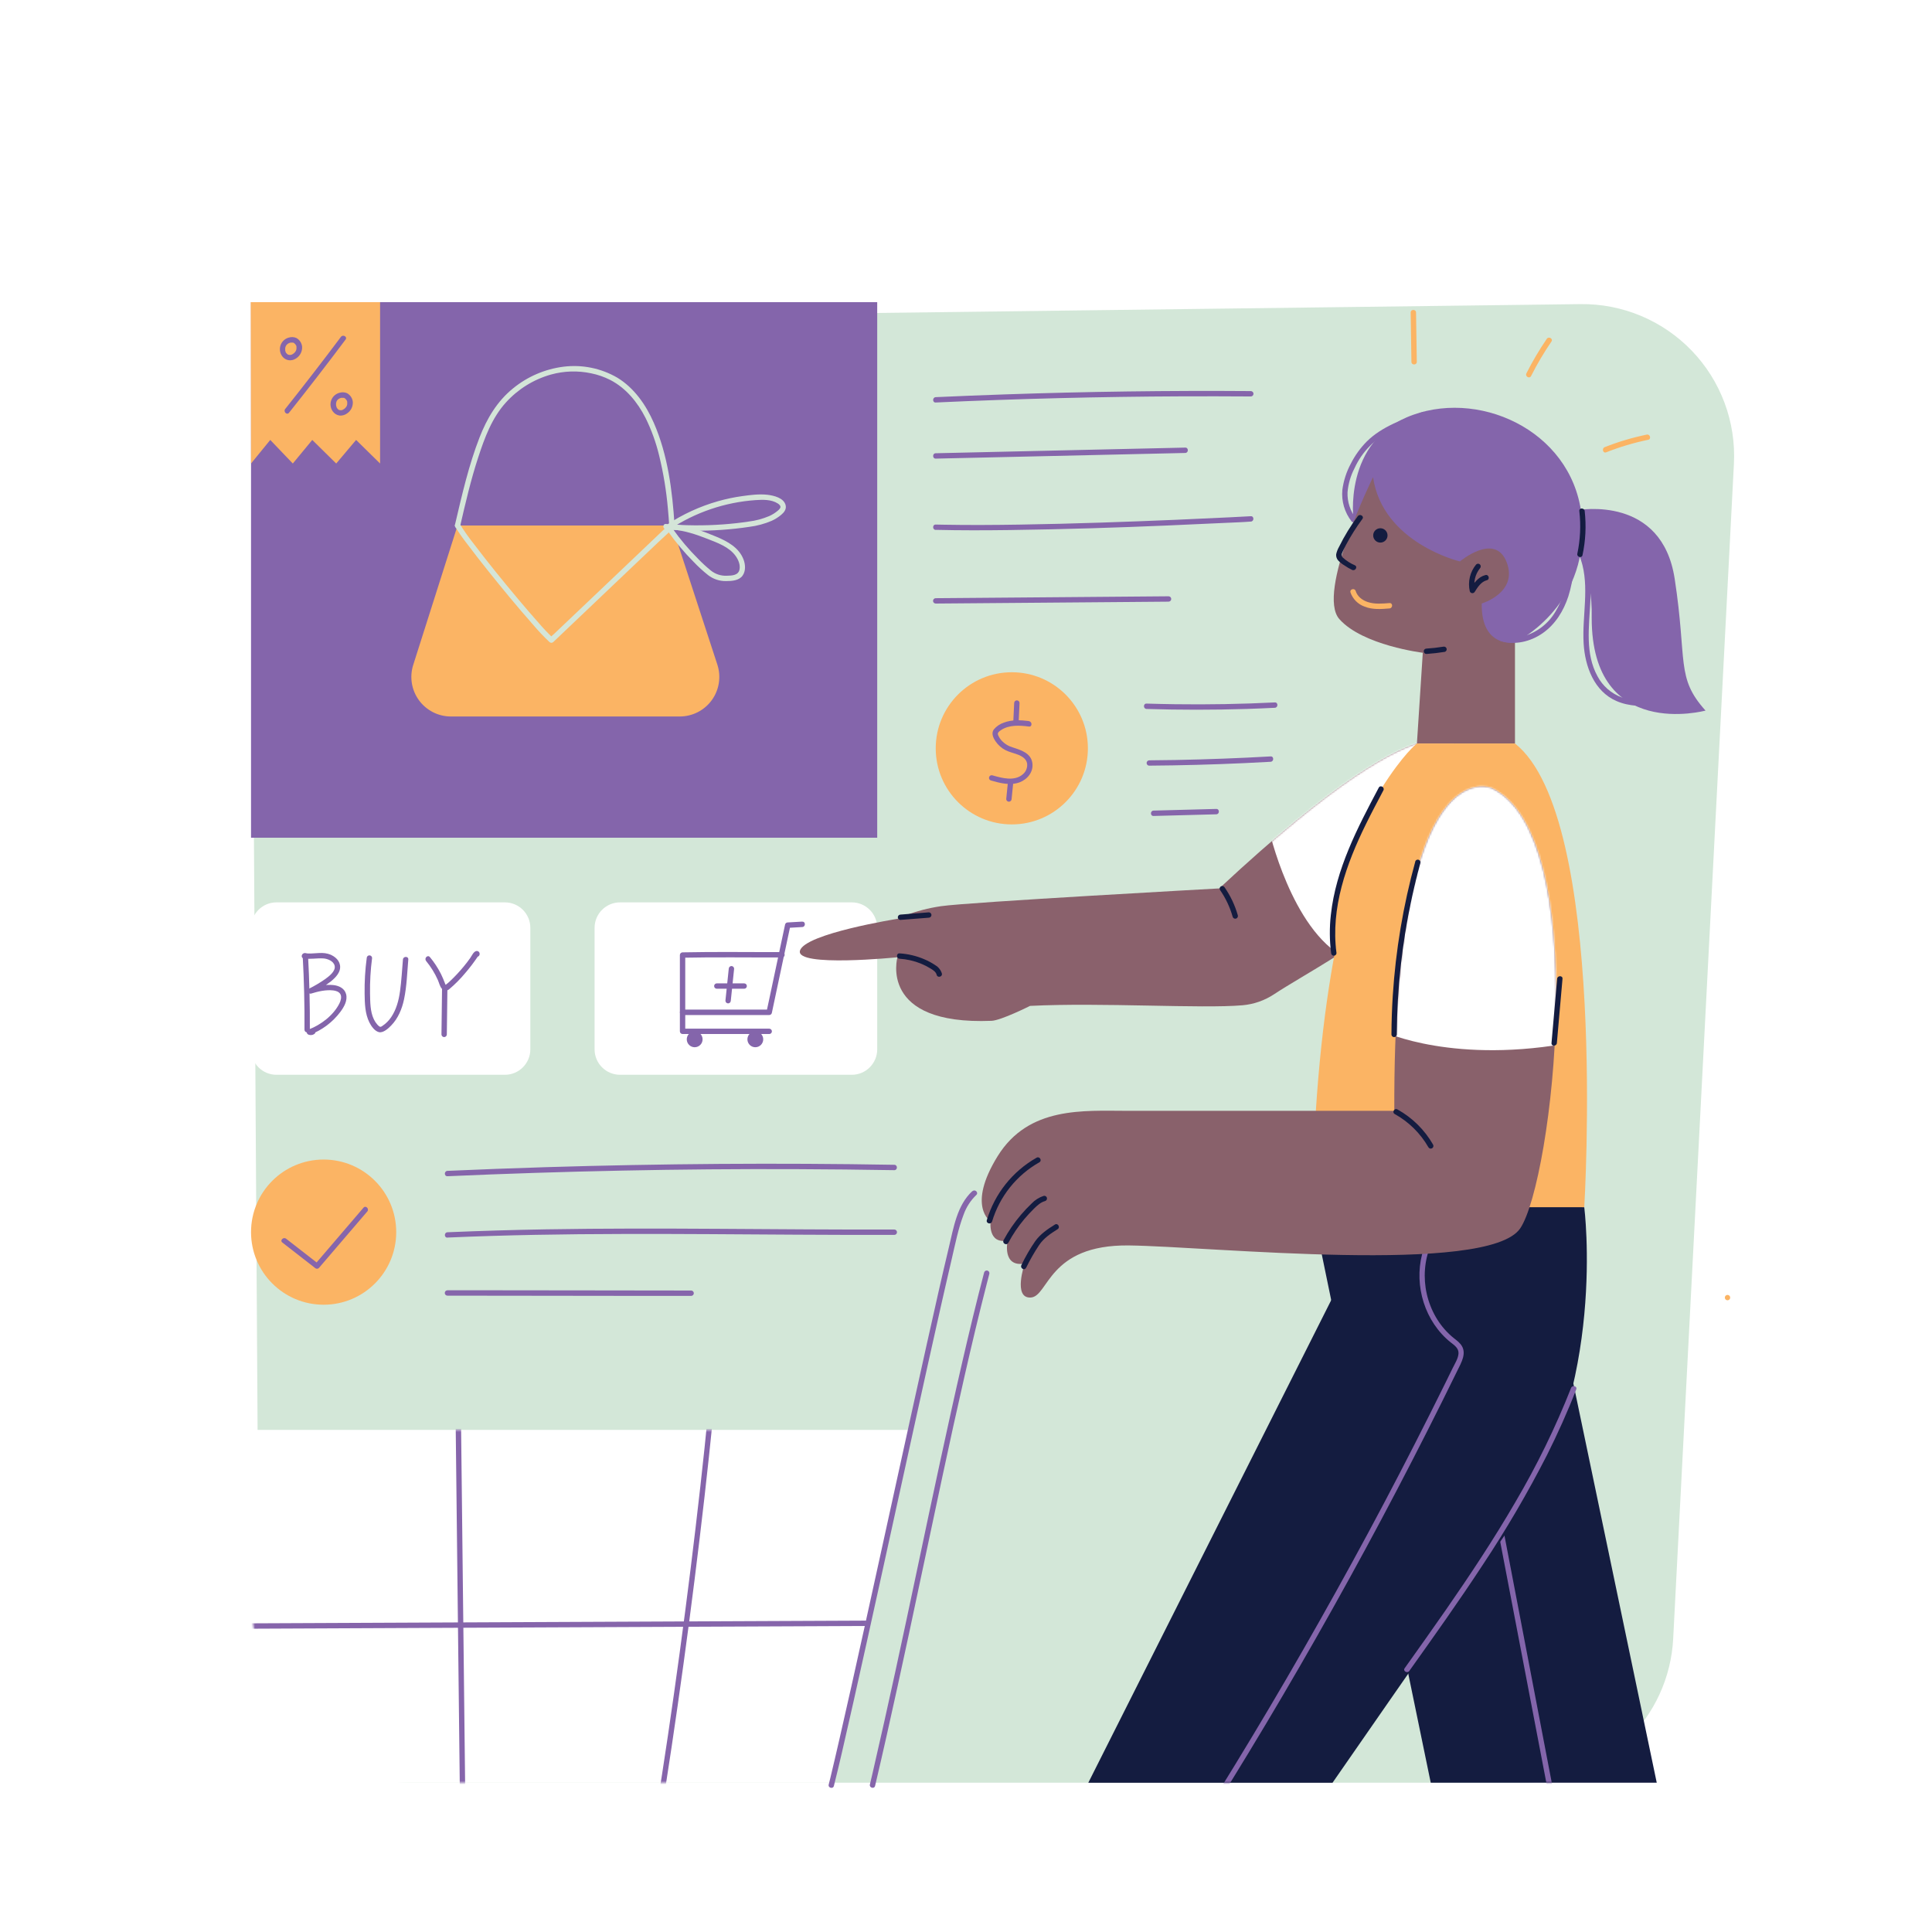
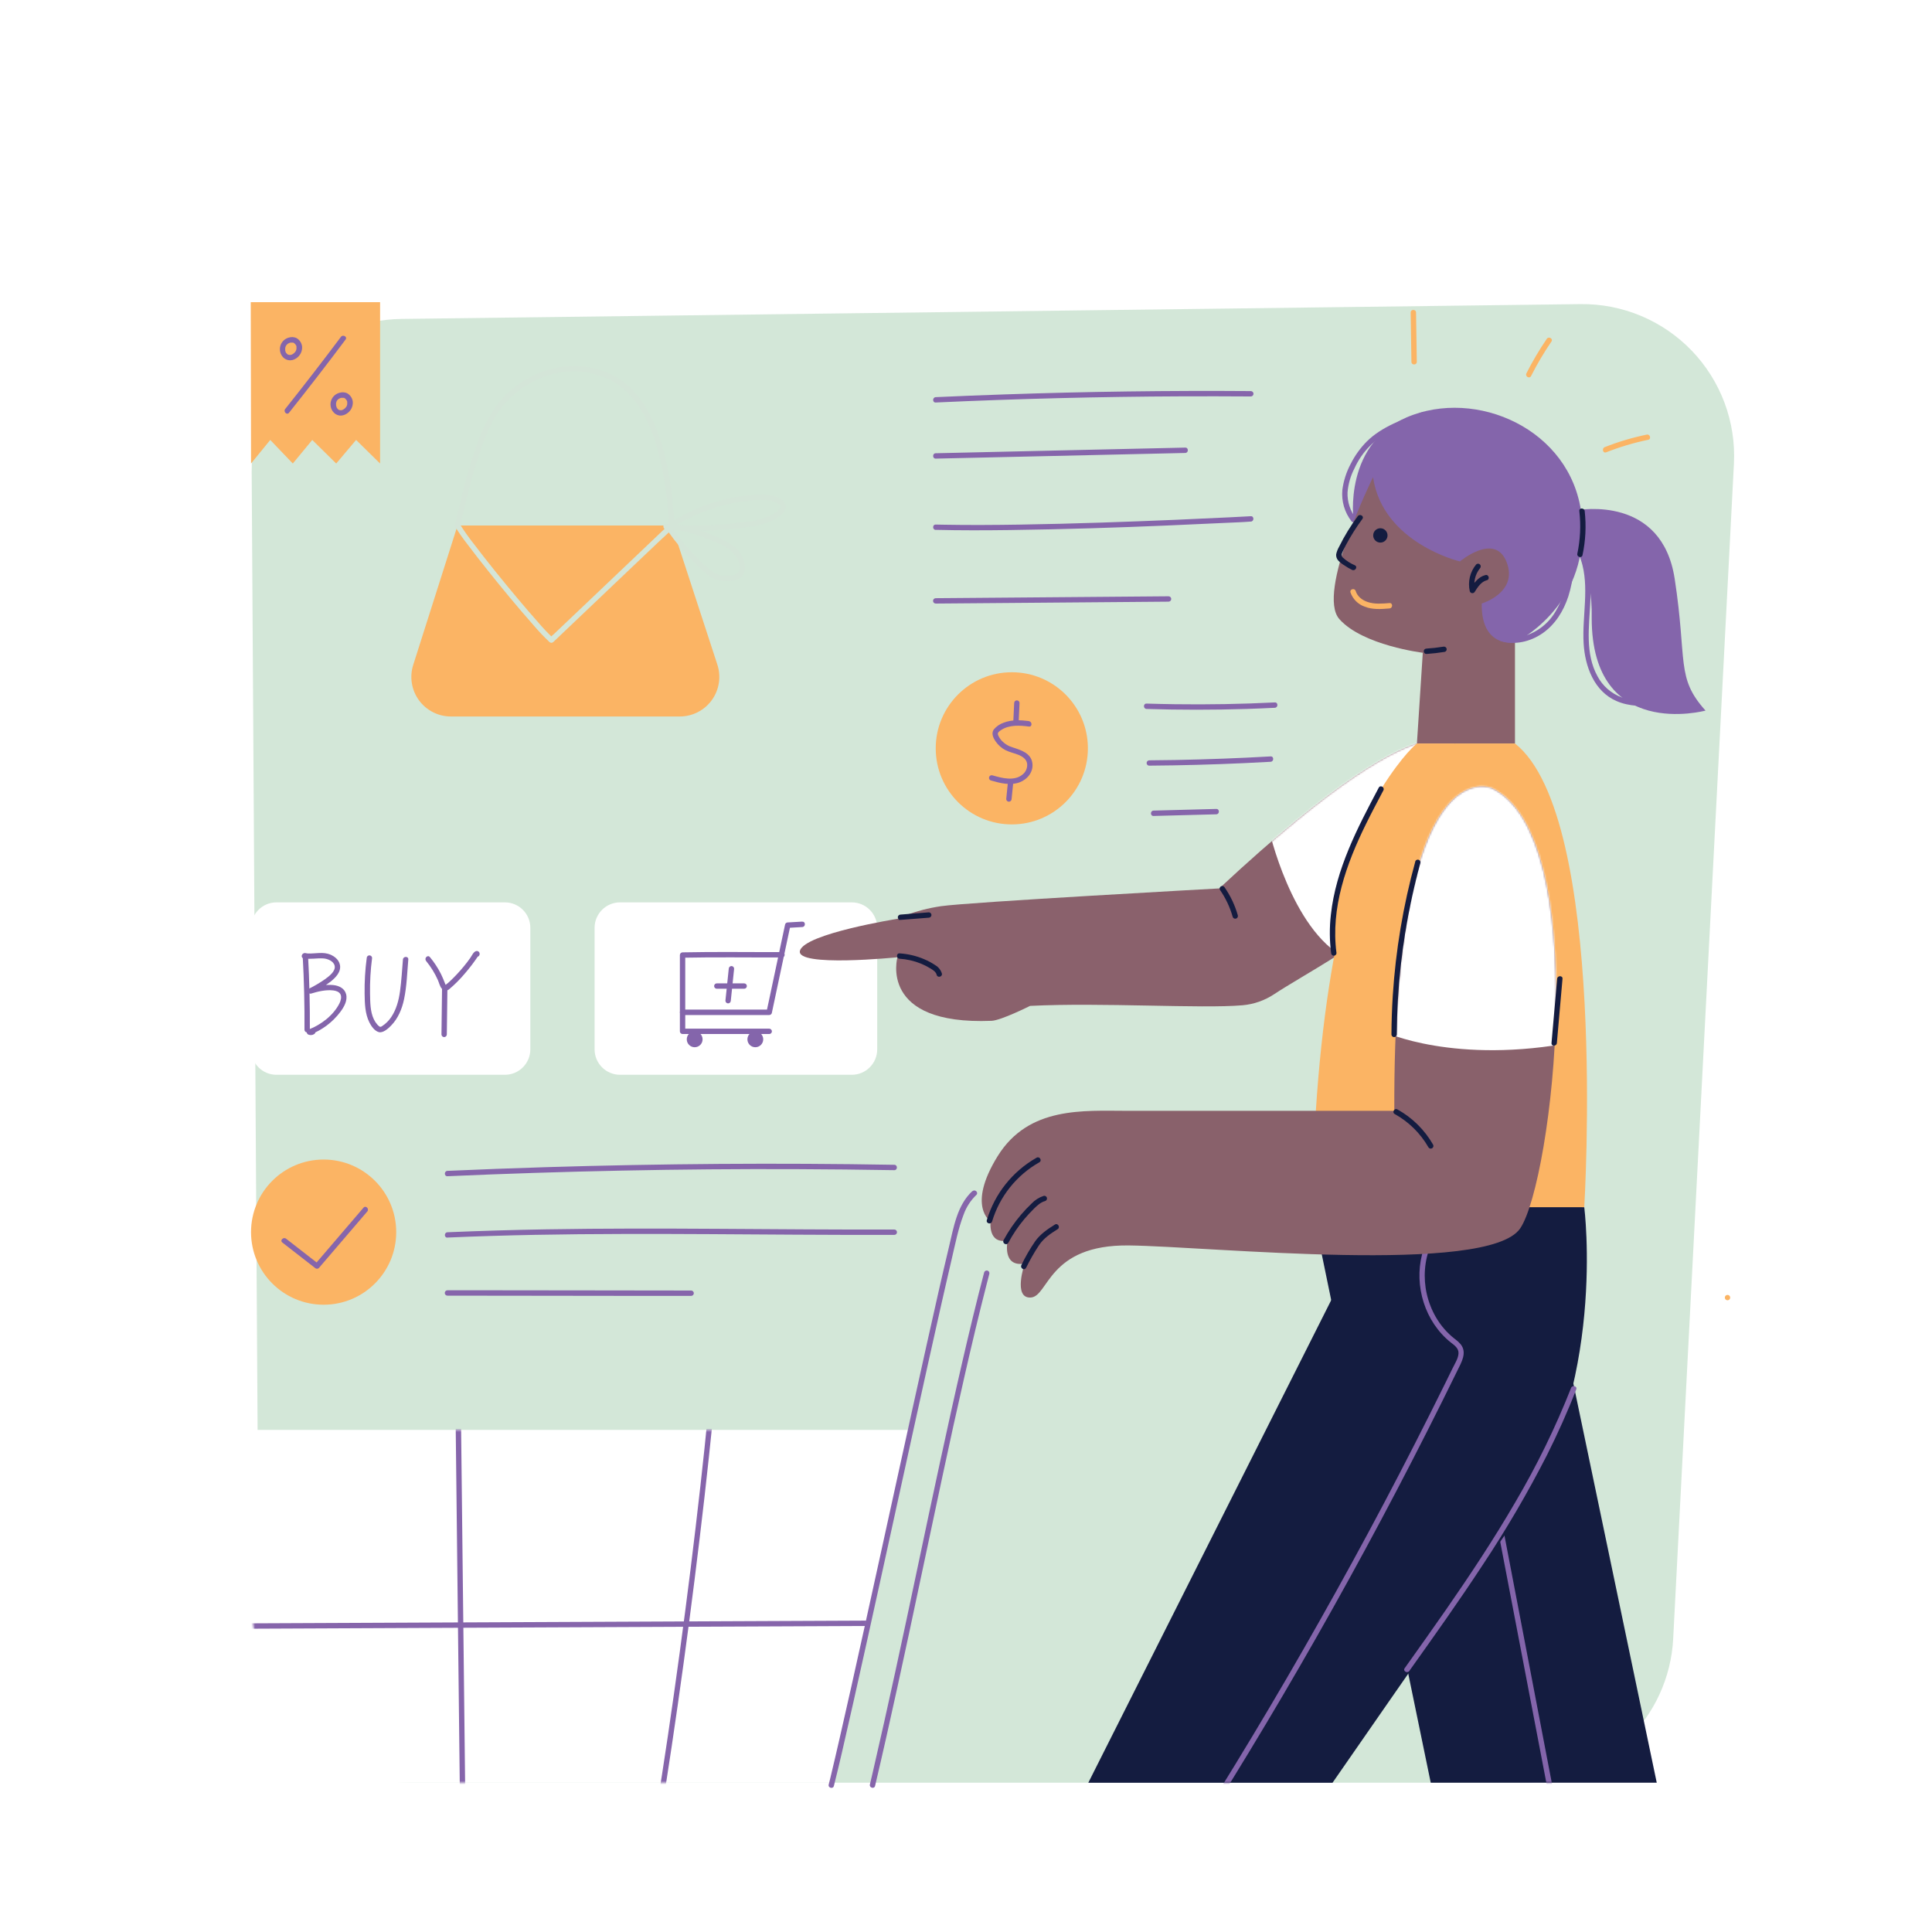
<svg xmlns="http://www.w3.org/2000/svg" width="1080" height="1080" viewBox="0 0 1080 1080" fill="none">
  <rect width="1080" height="1080" fill="white" />
  <path d="M140.689 263.67L144.689 912.22C144.829 934.63 153.829 956.074 169.724 971.872C185.62 987.67 207.119 996.538 229.529 996.54H850.589C872.333 996.541 893.246 988.193 909.013 973.221C924.78 958.249 934.197 937.794 935.319 916.08L969.269 259.26C969.875 247.672 968.097 236.083 964.045 225.209C959.993 214.336 953.754 204.409 945.713 196.043C937.672 187.677 928 181.049 917.296 176.57C906.592 172.09 895.082 169.854 883.479 170L224.479 178.28C202.064 178.554 180.669 187.689 164.969 203.69C149.269 219.69 140.54 241.254 140.689 263.67Z" fill="#D3E7D8" />
  <path d="M282.228 504.43H154.558C146.699 504.43 140.328 510.801 140.328 518.66V586.58C140.328 594.439 146.699 600.81 154.558 600.81H282.228C290.087 600.81 296.458 594.439 296.458 586.58V518.66C296.458 510.801 290.087 504.43 282.228 504.43Z" fill="white" />
  <path d="M476.139 504.43H346.609C338.75 504.43 332.379 510.801 332.379 518.66V586.58C332.379 594.439 338.75 600.81 346.609 600.81H476.139C483.998 600.81 490.369 594.439 490.369 586.58V518.66C490.369 510.801 483.998 504.43 476.139 504.43Z" fill="white" />
  <path d="M169.209 534.37C169.969 548.11 170.303 561.86 170.209 575.62C170.209 576.018 170.368 576.399 170.649 576.681C170.93 576.962 171.312 577.12 171.709 577.12C172.107 577.12 172.489 576.962 172.77 576.681C173.051 576.399 173.209 576.018 173.209 575.62C173.289 561.873 172.956 548.123 172.209 534.37C172.109 532.45 169.109 532.44 169.209 534.37Z" fill="#8465AB" />
  <path d="M169.702 535.76C173.372 536.37 176.982 535.54 180.702 535.76C183.112 535.92 186.442 537.2 187.062 539.84C187.772 542.91 183.922 545.74 181.802 547.3C178.911 549.322 175.872 551.124 172.712 552.69C172.413 552.882 172.191 553.175 172.086 553.514C171.982 553.854 172 554.22 172.139 554.548C172.278 554.875 172.527 555.143 172.844 555.305C173.161 555.466 173.525 555.51 173.872 555.43C177.752 554.22 182.242 553.16 186.342 553.66C187.862 553.85 189.602 554.39 190.342 555.88C191.082 557.37 190.472 559.49 189.702 561C186.292 567.67 179.402 572.88 172.532 575.51C172.222 575.604 171.95 575.795 171.757 576.055C171.564 576.316 171.46 576.631 171.46 576.955C171.46 577.279 171.564 577.594 171.757 577.854C171.95 578.115 172.222 578.306 172.532 578.4C173.042 578.595 173.592 578.664 174.136 578.602C174.679 578.539 175.199 578.346 175.652 578.04C177.262 576.99 175.762 574.39 174.142 575.45C173.782 575.68 173.722 575.66 173.322 575.51V578.4C180.05 575.843 185.916 571.433 190.242 565.68C192.312 562.92 194.382 559.34 193.482 555.77C192.632 552.46 189.482 550.99 186.342 550.66C181.972 550.2 177.222 551.25 173.072 552.54L174.222 555.28C177.956 553.45 181.503 551.259 184.812 548.74C187.612 546.47 190.812 543.3 190.022 539.35C189.392 536.11 186.242 533.95 183.242 533.15C179.072 532.03 174.752 533.54 170.542 532.83C168.652 532.52 167.842 535.41 169.752 535.73L169.702 535.76Z" fill="#8465AB" />
  <path d="M205.002 535.55C204.124 542.139 203.729 548.783 203.822 555.43C203.902 560.84 204.012 566.64 206.502 571.58C207.502 573.58 209.442 576.4 211.812 576.97C214.182 577.54 217.032 574.97 218.622 573.31C222.542 569.31 224.742 563.97 225.872 558.57C227.392 551.31 227.612 543.74 228.242 536.36C228.402 534.44 225.402 534.45 225.242 536.36C224.742 542.25 224.432 548.2 223.622 554.06C222.912 559.2 221.572 564.34 218.622 568.67C217.322 570.592 215.657 572.24 213.722 573.52C213.082 573.92 212.722 574.23 212.052 573.78C211.594 573.44 211.177 573.047 210.812 572.61C210.061 571.746 209.438 570.78 208.962 569.74C206.892 565.38 206.962 560.15 206.852 555.43C206.749 548.784 207.134 542.14 208.002 535.55C208.002 535.152 207.844 534.77 207.562 534.489C207.281 534.208 206.9 534.05 206.502 534.05C206.104 534.05 205.722 534.208 205.441 534.489C205.16 534.77 205.002 535.152 205.002 535.55Z" fill="#8465AB" />
  <path d="M238.201 537.21C240.857 540.444 243.067 544.019 244.771 547.84C245.461 549.39 245.841 551.42 247.011 552.71C247.27 553.007 247.586 553.248 247.941 553.418C248.295 553.589 248.681 553.685 249.075 553.701C249.468 553.717 249.86 553.652 250.228 553.511C250.595 553.37 250.93 553.155 251.211 552.88C254.321 550.256 257.198 547.369 259.811 544.25C261.151 542.72 262.421 541.13 263.661 539.52C264.281 538.7 264.891 537.88 265.481 537.04C265.821 536.57 266.161 536.09 266.481 535.6C266.641 535.36 266.811 535.12 266.971 534.87C267.311 534.55 267.331 534.44 266.971 534.54L265.281 533.85L265.361 533.98V532.47L265.291 532.62L266.991 531.93H266.881C264.991 531.64 264.181 534.53 266.081 534.82H266.191C266.51 534.9 266.845 534.877 267.15 534.753C267.454 534.628 267.71 534.41 267.881 534.13C268.043 533.86 268.129 533.55 268.129 533.235C268.129 532.92 268.043 532.611 267.881 532.34C267.71 532.06 267.454 531.842 267.15 531.718C266.845 531.594 266.51 531.57 266.191 531.65C264.641 532.04 263.731 534.31 262.861 535.53C261.748 537.104 260.581 538.63 259.361 540.11C256.904 543.114 254.251 545.954 251.421 548.61C251.051 548.97 250.671 549.31 250.291 549.61C249.911 549.91 249.461 550.17 249.291 550.49C249.031 550.59 248.991 550.67 249.171 550.71C249.351 550.75 249.321 550.71 249.171 550.59C248.964 550.285 248.808 549.947 248.711 549.59C248.031 547.87 247.351 546.15 246.521 544.49C244.817 541.105 242.734 537.925 240.311 535.01C239.081 533.52 236.971 535.66 238.191 537.13L238.201 537.21Z" fill="#8465AB" />
  <path d="M247.111 552L246.781 578.24C246.781 578.638 246.939 579.019 247.221 579.301C247.502 579.582 247.883 579.74 248.281 579.74C248.679 579.74 249.061 579.582 249.342 579.301C249.623 579.019 249.781 578.638 249.781 578.24L250.111 552C250.111 551.602 249.953 551.221 249.672 550.939C249.391 550.658 249.009 550.5 248.611 550.5C248.213 550.5 247.832 550.658 247.551 550.939C247.269 551.221 247.111 551.602 247.111 552Z" fill="#8465AB" />
  <path d="M448.459 515.18L440.319 515.65C439.992 515.653 439.675 515.762 439.415 515.96C439.156 516.158 438.967 516.436 438.879 516.75L435.379 533.21L429.809 559.47L428.519 565.47L429.969 564.37H381.559C381.162 564.375 380.784 564.535 380.504 564.815C380.223 565.095 380.064 565.474 380.059 565.87V576.53C380.064 576.926 380.223 577.305 380.504 577.585C380.784 577.865 381.162 578.025 381.559 578.03H429.999C430.396 578.03 430.778 577.872 431.059 577.591C431.341 577.31 431.499 576.928 431.499 576.53C431.499 576.132 431.341 575.751 431.059 575.47C430.778 575.188 430.396 575.03 429.999 575.03H381.559L383.059 576.53V565.91L381.559 567.41H429.999C430.327 567.408 430.645 567.299 430.906 567.101C431.168 566.903 431.358 566.625 431.449 566.31L434.939 549.84L440.519 523.59L441.799 517.59L440.349 518.69L448.489 518.22C450.409 518.11 450.419 515.11 448.489 515.22L448.459 515.18Z" fill="#8465AB" />
  <path d="M437.129 532.21C418.609 532.3 400.129 531.97 381.559 532.37C381.162 532.375 380.784 532.535 380.504 532.815C380.223 533.095 380.064 533.474 380.059 533.87V565.87C380.059 566.268 380.217 566.65 380.498 566.931C380.779 567.212 381.161 567.37 381.559 567.37C381.956 567.37 382.338 567.212 382.619 566.931C382.901 566.65 383.059 566.268 383.059 565.87V533.87L381.559 535.37C400.089 534.97 418.609 535.3 437.129 535.21C437.526 535.21 437.908 535.052 438.189 534.771C438.471 534.49 438.629 534.108 438.629 533.71C438.629 533.312 438.471 532.931 438.189 532.65C437.908 532.368 437.526 532.21 437.129 532.21Z" fill="#8465AB" />
  <path d="M388.33 585.41C390.771 585.41 392.75 583.431 392.75 580.99C392.75 578.549 390.771 576.57 388.33 576.57C385.889 576.57 383.91 578.549 383.91 580.99C383.91 583.431 385.889 585.41 388.33 585.41Z" fill="#8465AB" />
  <path d="M422.229 585.41C424.67 585.41 426.649 583.431 426.649 580.99C426.649 578.549 424.67 576.57 422.229 576.57C419.788 576.57 417.809 578.549 417.809 580.99C417.809 583.431 419.788 585.41 422.229 585.41Z" fill="#8465AB" />
  <path d="M407.38 541.52L405.52 559.4C405.522 559.797 405.681 560.177 405.962 560.458C406.243 560.739 406.623 560.897 407.02 560.9C407.415 560.892 407.792 560.732 408.072 560.452C408.351 560.172 408.512 559.795 408.52 559.4L410.38 541.52C410.377 541.123 410.218 540.743 409.937 540.462C409.657 540.181 409.277 540.023 408.88 540.02C408.484 540.028 408.107 540.188 407.827 540.468C407.548 540.747 407.387 541.125 407.38 541.52Z" fill="#8465AB" />
  <path d="M400.699 552.71H415.999C416.397 552.71 416.779 552.552 417.06 552.271C417.341 551.989 417.499 551.608 417.499 551.21C417.499 550.812 417.341 550.431 417.06 550.149C416.779 549.868 416.397 549.71 415.999 549.71H400.699C400.301 549.71 399.92 549.868 399.639 550.149C399.357 550.431 399.199 550.812 399.199 551.21C399.199 551.608 399.357 551.989 399.639 552.271C399.92 552.552 400.301 552.71 400.699 552.71Z" fill="#8465AB" />
  <path d="M733.441 674.84L799.791 996.54H926.131L858.721 673.84L733.441 674.84Z" fill="#141C40" />
  <mask id="mask0_283_106290" style="mask-type:luminance" maskUnits="userSpaceOnUse" x="733" y="673" width="194" height="324">
    <path d="M733.441 674.84L799.791 996.54H926.131L858.721 673.84L733.441 674.84Z" fill="white" />
  </mask>
  <g mask="url(#mask0_283_106290)">
    <path d="M825.711 794.35L835.581 845.91L845.401 897.23L855.271 948.8L865.091 1000.11C866.711 1008.59 868.291 1017.11 869.961 1025.54C871.131 1031.54 872.741 1037.97 877.071 1042.54C878.115 1043.62 879.307 1044.56 880.611 1045.31C880.953 1045.49 881.353 1045.54 881.727 1045.43C882.101 1045.33 882.419 1045.08 882.615 1044.74C882.81 1044.41 882.868 1044.01 882.776 1043.63C882.684 1043.25 882.449 1042.93 882.121 1042.72C876.721 1039.55 874.701 1033.19 873.401 1027.42C871.621 1019.52 870.301 1011.49 868.781 1003.53L859.051 952.7L849.281 901.63L839.551 850.8L829.831 799.97L828.611 793.59C828.241 791.7 825.351 792.5 825.711 794.39V794.35Z" fill="#8465AB" />
  </g>
  <path d="M885.609 674.84C885.609 674.84 898.609 776 846.879 850C795.149 924 744.879 996.58 744.879 996.58H608.359L744.879 725.36L754.339 669.94L885.609 674.84Z" fill="#141C40" />
  <mask id="mask1_283_106290" style="mask-type:luminance" maskUnits="userSpaceOnUse" x="608" y="669" width="280" height="328">
    <path d="M885.609 674.84C885.609 674.84 898.609 776 846.879 850C795.149 924 744.879 996.58 744.879 996.58H608.359L744.879 725.36L754.339 669.94L885.609 674.84Z" fill="white" />
  </mask>
  <g mask="url(#mask1_283_106290)">
    <path d="M797.159 694.67C789.919 711.6 793.599 732.23 806.019 745.8C807.577 747.493 809.265 749.061 811.069 750.49C813.069 752.05 815.419 753.68 815.319 756.49C815.219 759.3 813.219 762.38 811.969 764.95C810.595 767.757 809.219 770.56 807.839 773.36C802.305 784.56 796.699 795.723 791.019 806.85C779.672 829.097 767.999 851.183 755.999 873.11C743.999 895.037 731.715 916.79 719.149 938.37C706.609 959.87 693.775 981.203 680.649 1002.37C678.995 1005.04 677.329 1007.69 675.649 1010.32C674.649 1011.96 677.219 1013.47 678.239 1011.83C691.499 990.65 704.459 969.29 717.119 947.75C729.779 926.21 742.135 904.497 754.189 882.61C766.249 860.73 777.999 838.68 789.439 816.46C795.159 805.36 800.802 794.217 806.369 783.03C809.149 777.443 811.912 771.84 814.659 766.22C816.909 761.63 820.329 756.09 816.459 751.38C814.999 749.6 812.989 748.38 811.269 746.83C809.498 745.263 807.863 743.55 806.379 741.71C803.527 738.153 801.244 734.176 799.609 729.92C796.224 721.288 795.527 711.835 797.609 702.8C798.144 700.55 798.867 698.349 799.769 696.22C800.519 694.47 797.929 692.94 797.179 694.71L797.159 694.67Z" fill="#8465AB" />
  </g>
  <path d="M817.341 421.45C817.341 421.45 810.341 376.45 681.581 496.63C681.581 496.63 541.201 504.32 526.061 506.56C510.921 508.8 501.681 513.63 501.681 513.63C501.681 513.63 450.001 521.86 447.201 531.39C444.401 540.92 501.681 535.12 501.681 535.12C501.681 535.12 490.751 573.21 554.301 570.64C559.611 570.43 575.801 562.3 575.801 562.3C615.891 560.3 671.731 563.95 694.571 561.95C700.904 561.395 706.997 559.26 712.291 555.74C742.271 535.84 864.791 474.72 817.341 421.45Z" fill="#8A616C" />
  <mask id="mask2_283_106290" style="mask-type:luminance" maskUnits="userSpaceOnUse" x="447" y="413" width="382" height="158">
    <path d="M817.341 421.45C817.341 421.45 810.341 376.45 681.581 496.63C681.581 496.63 541.201 504.32 526.061 506.56C510.921 508.8 501.681 513.63 501.681 513.63C501.681 513.63 450.001 521.86 447.201 531.39C444.401 540.92 501.681 535.12 501.681 535.12C501.681 535.12 490.751 573.21 554.301 570.64C559.611 570.43 575.801 562.3 575.801 562.3C615.891 560.3 671.731 563.95 694.571 561.95C700.904 561.395 706.997 559.26 712.291 555.74C742.271 535.84 864.791 474.72 817.341 421.45Z" fill="white" />
  </mask>
  <g mask="url(#mask2_283_106290)">
    <path d="M709.312 463.55C709.312 463.55 721.783 519.5 751.773 535.32C751.773 535.32 862.342 462.24 823.472 418.32C792.462 383.28 709.312 463.55 709.312 463.55Z" fill="white" />
  </g>
  <path d="M795.36 230.29C784.47 234.29 772.53 238.41 764.09 246.74C760.451 250.407 757.413 254.626 755.09 259.24C752.64 263.799 751.044 268.767 750.38 273.9C749.81 280.169 751.635 286.422 755.49 291.4C756.64 292.91 759.25 291.4 758.08 289.88C754.794 285.72 753.093 280.528 753.28 275.23C753.671 270.533 754.993 265.961 757.17 261.78C761.392 252.437 768.851 244.936 778.17 240.66C784.003 237.786 790.016 235.291 796.17 233.19C797.97 232.53 797.17 229.63 795.37 230.29H795.36Z" fill="#8465AB" />
  <path d="M880.262 285.43C883.652 284.66 929.022 277.11 936.152 323.49C943.282 369.87 936.692 378.63 953.402 397.22C953.402 397.22 889.772 414.47 889.772 345.49C890.372 318.73 880.262 306.84 880.262 306.84V285.43Z" fill="#8465AB" />
  <path d="M756.701 291.56C756.701 291.56 750.031 246.19 789.871 231.91C829.711 217.63 881.451 242.98 884.421 291.56C887.391 340.14 846.881 359.17 846.881 359.17L823.171 376.41L756.701 291.56Z" fill="#8465AB" />
  <path d="M767.539 266.75C767.539 266.75 735.639 331.36 748.719 346.09C761.799 360.82 795.349 364.9 795.349 364.9L792.069 415.61H846.879V359.17C846.879 359.17 827.879 362.6 828.299 337.36C828.299 337.36 848.759 331.26 842.229 314.28C835.699 297.3 816.109 313.85 816.109 313.85C816.109 313.85 772.939 303.65 767.539 266.75Z" fill="#89616B" />
  <path d="M759.001 288.56C755.006 293.928 751.508 299.648 748.551 305.65C747.802 306.949 747.256 308.356 746.931 309.82C746.863 310.469 746.936 311.124 747.145 311.742C747.354 312.36 747.693 312.925 748.141 313.4C749.127 314.423 750.247 315.307 751.471 316.03C752.859 317.005 754.328 317.862 755.861 318.59C757.611 319.39 759.131 316.81 757.381 316C754.9 314.943 752.614 313.476 750.621 311.66C749.621 310.66 749.941 309.83 750.481 308.6C751.021 307.37 751.691 305.98 752.361 304.71C755.084 299.613 758.172 294.721 761.601 290.07C762.721 288.5 760.121 287 759.001 288.56Z" fill="#141C40" />
  <path d="M754.93 331.19C755.575 333.019 756.621 334.68 757.991 336.052C759.361 337.425 761.021 338.473 762.849 339.12C767.239 340.88 772.14 340.51 776.75 340.12C778.66 339.96 778.68 336.96 776.75 337.12C772.69 337.44 768.42 337.83 764.49 336.51C761.49 335.51 758.77 333.41 757.83 330.36C757.25 328.52 754.36 329.31 754.93 331.16V331.19Z" fill="#FBB464" />
  <path d="M825.201 315.52C823.492 317.577 822.28 320.001 821.659 322.602C821.038 325.203 821.025 327.913 821.621 330.52C821.706 330.798 821.87 331.046 822.093 331.233C822.315 331.421 822.587 331.541 822.875 331.579C823.164 331.617 823.457 331.571 823.72 331.447C823.984 331.323 824.206 331.127 824.361 330.88C826.021 328.24 827.951 325.17 831.161 324.35C833.031 323.87 832.231 320.98 830.361 321.46C826.361 322.46 823.861 326.04 821.771 329.36L824.511 329.72C824.04 327.63 824.049 325.46 824.535 323.373C825.022 321.286 825.974 319.337 827.321 317.67C827.59 317.383 827.74 317.004 827.74 316.61C827.74 316.216 827.59 315.837 827.321 315.55C827.039 315.269 826.658 315.111 826.261 315.111C825.863 315.111 825.482 315.269 825.201 315.55V315.52Z" fill="#141C40" />
  <path d="M771.631 303.31C773.846 303.31 775.641 301.515 775.641 299.3C775.641 297.085 773.846 295.29 771.631 295.29C769.416 295.29 767.621 297.085 767.621 299.3C767.621 301.515 769.416 303.31 771.631 303.31Z" fill="#141C40" />
  <path d="M797.419 365.57C800.849 365.34 804.269 364.94 807.659 364.39C808.033 364.275 808.346 364.017 808.533 363.674C808.72 363.33 808.765 362.927 808.659 362.55C808.547 362.172 808.293 361.851 807.95 361.655C807.607 361.46 807.202 361.404 806.819 361.5C803.699 362.01 800.559 362.36 797.379 362.57C796.981 362.57 796.6 362.728 796.318 363.01C796.037 363.291 795.879 363.672 795.879 364.07C795.879 364.468 796.037 364.85 796.318 365.131C796.6 365.412 796.981 365.57 797.379 365.57H797.419Z" fill="#141C40" />
  <path d="M882.851 285.68C883.773 293.637 883.398 301.692 881.741 309.53C881.341 311.41 884.231 312.21 884.631 310.32C886.37 302.227 886.782 293.905 885.851 285.68C885.631 283.79 882.631 283.76 882.851 285.68Z" fill="#141C40" />
  <path d="M885.609 314.47C886.007 314.47 886.389 314.312 886.67 314.031C886.951 313.75 887.109 313.368 887.109 312.97C887.109 312.572 886.951 312.191 886.67 311.91C886.389 311.628 886.007 311.47 885.609 311.47C885.212 311.47 884.83 311.628 884.549 311.91C884.267 312.191 884.109 312.572 884.109 312.97C884.109 313.368 884.267 313.75 884.549 314.031C884.83 314.312 885.212 314.47 885.609 314.47Z" fill="#8465AB" />
  <path d="M883.78 313C888.69 328.19 884.34 344.18 885.26 359.72C886.02 372.5 891.07 386.45 903.66 391.9C910.71 394.96 918.66 395 926.13 394.27C928.03 394.08 928.05 391.08 926.13 391.27C919.6 391.9 912.81 392.02 906.53 389.82C900.707 387.699 895.883 383.485 893 378C886.05 365.36 888.3 350.42 889 336.66C889.39 328.47 889.23 320.12 886.68 312.24C886.09 310.41 883.2 311.24 883.79 313.04L883.78 313Z" fill="#8465AB" />
  <path d="M876.61 318.6C875.81 326.6 873.86 334.76 869.61 341.73C865.733 348.429 859.428 353.381 852 355.56C847.993 356.686 843.75 356.654 839.76 355.47C837.91 354.91 837.12 357.8 838.96 358.36C846.88 360.77 855.5 358.68 862.2 354.07C869.37 349.13 874.04 341.55 876.71 333.38C878.219 328.574 879.201 323.618 879.64 318.6C879.83 316.68 876.83 316.69 876.64 318.6H876.61Z" fill="#8465AB" />
  <path d="M774.461 245.8C774.859 245.8 775.24 245.642 775.522 245.36C775.803 245.079 775.961 244.698 775.961 244.3C775.961 243.902 775.803 243.52 775.522 243.239C775.24 242.958 774.859 242.8 774.461 242.8C774.063 242.8 773.682 242.958 773.4 243.239C773.119 243.52 772.961 243.902 772.961 244.3C772.961 244.698 773.119 245.079 773.4 245.36C773.682 245.642 774.063 245.8 774.461 245.8Z" fill="#8465AB" />
  <path d="M965.691 726.86C966.089 726.86 966.471 726.702 966.752 726.421C967.033 726.139 967.191 725.758 967.191 725.36C967.191 724.962 967.033 724.58 966.752 724.299C966.471 724.018 966.089 723.86 965.691 723.86C965.294 723.86 964.912 724.018 964.631 724.299C964.349 724.58 964.191 724.962 964.191 725.36C964.191 725.758 964.349 726.139 964.631 726.421C964.912 726.702 965.294 726.86 965.691 726.86Z" fill="#FBB464" />
  <path d="M792.07 415.61C792.07 415.61 784.25 421.61 772.07 441.06C739.88 492.31 746.63 530.15 746.63 530.15C739.63 566.65 734.39 613.96 733.48 674.84H885.61C885.61 674.84 899 456.76 846.88 415.61H792.07Z" fill="#FBB464" />
  <path d="M833.999 440.55C833.999 440.55 778.669 415.55 779.429 620.96H629.999C605.889 620.96 574.999 618.3 557.669 646.34C540.339 674.38 553.749 682.78 553.749 682.78C553.749 682.78 552.059 695.68 563.279 693.43C563.279 693.43 559.909 708.57 572.809 706.33C572.809 706.33 566.079 725.88 576.179 725.33C586.279 724.78 585.709 695.65 631.119 696.21C676.529 696.77 831.849 713.03 849.799 686.68C867.749 660.33 890.469 468 833.999 440.55Z" fill="#89616B" />
  <mask id="mask3_283_106290" style="mask-type:luminance" maskUnits="userSpaceOnUse" x="548" y="439" width="322" height="287">
    <path d="M833.999 440.55C833.999 440.55 778.669 415.55 779.429 620.96H629.999C605.889 620.96 574.999 618.3 557.669 646.34C540.339 674.38 553.749 682.78 553.749 682.78C553.749 682.78 552.059 695.68 563.279 693.43C563.279 693.43 559.909 708.57 572.809 706.33C572.809 706.33 566.079 725.88 576.179 725.33C586.279 724.78 585.709 695.65 631.119 696.21C676.529 696.77 831.849 713.03 849.799 686.68C867.749 660.33 890.469 468 833.999 440.55Z" fill="white" />
  </mask>
  <g mask="url(#mask3_283_106290)">
    <path d="M773.758 576.81C773.758 576.81 813.168 595.44 880.258 582.48C880.258 582.48 885.178 436.63 830.758 433.27C776.338 429.91 773.758 576.81 773.758 576.81Z" fill="white" />
  </g>
  <path d="M573.589 708.74C575.73 704.336 578.162 700.08 580.869 696C583.519 692.1 587.288 689.58 591.228 687.12C592.858 686.12 591.359 683.5 589.709 684.53C585.579 687.11 581.629 689.79 578.709 693.81C575.776 698.065 573.185 702.546 570.959 707.21C570.109 708.93 572.689 710.45 573.549 708.72L573.589 708.74Z" fill="#141C40" />
  <path d="M563.629 694.78C566.159 690.034 569.176 685.563 572.629 681.44C574.329 679.44 576.126 677.504 578.019 675.63C579.839 673.87 581.729 672.06 584.229 671.39C584.602 671.275 584.915 671.019 585.103 670.677C585.29 670.335 585.336 669.933 585.232 669.557C585.128 669.181 584.882 668.86 584.545 668.663C584.209 668.466 583.808 668.407 583.429 668.5C580.849 669.341 578.522 670.816 576.659 672.79C574.585 674.749 572.622 676.822 570.78 679C567.019 683.393 563.74 688.178 560.999 693.27C560.089 694.97 562.68 696.49 563.59 694.78H563.629Z" fill="#141C40" />
  <path d="M554.57 682.86C558.775 668.822 568.245 656.955 581 649.74C582.68 648.8 581.17 646.2 579.48 647.15C566.044 654.759 556.069 667.267 551.64 682.06C551.09 683.92 553.98 684.71 554.53 682.86H554.57Z" fill="#141C40" />
-   <path d="M503.379 514.23L519.189 513C519.584 512.99 519.959 512.829 520.238 512.549C520.517 512.27 520.679 511.895 520.689 511.5C520.689 511.102 520.531 510.721 520.25 510.439C519.968 510.158 519.587 510 519.189 510L503.379 511.26C502.983 511.268 502.606 511.428 502.327 511.708C502.047 511.987 501.887 512.365 501.879 512.76C501.882 513.157 502.04 513.537 502.321 513.818C502.602 514.098 502.982 514.257 503.379 514.26V514.23Z" fill="#141C40" />
+   <path d="M503.379 514.23L519.189 513C519.584 512.99 519.959 512.829 520.238 512.549C520.517 512.27 520.679 511.895 520.689 511.5C520.689 511.102 520.531 510.721 520.25 510.439C519.968 510.158 519.587 510 519.189 510L503.379 511.26C502.983 511.268 502.606 511.428 502.327 511.708C502.047 511.987 501.887 512.365 501.879 512.76C501.882 513.157 502.04 513.537 502.321 513.818V514.23Z" fill="#141C40" />
  <path d="M502.87 535.94C506.949 536.203 510.96 537.118 514.75 538.65C516.61 539.41 518.406 540.319 520.12 541.37C521.57 542.25 523.21 543.25 523.63 545C524.05 546.75 526.97 546.09 526.52 544.21C525.923 542.255 524.613 540.595 522.85 539.56C520.892 538.238 518.808 537.113 516.63 536.2C512.262 534.337 507.609 533.234 502.87 532.94C500.94 532.82 500.95 535.82 502.87 535.94Z" fill="#141C40" />
  <path d="M682.002 497.51C685.171 502.085 687.56 507.154 689.072 512.51C689.187 512.883 689.443 513.196 689.785 513.383C690.128 513.57 690.529 513.617 690.905 513.513C691.281 513.409 691.602 513.162 691.799 512.826C691.996 512.489 692.055 512.089 691.962 511.71C690.374 506.099 687.866 500.791 684.542 496C684.335 495.677 684.016 495.443 683.646 495.343C683.276 495.243 682.883 495.285 682.542 495.46C682.202 495.666 681.955 495.996 681.855 496.38C681.754 496.765 681.807 497.174 682.002 497.52V497.51Z" fill="#141C40" />
  <path d="M779.661 622.76C787.521 627.119 794.037 633.548 798.501 641.35C798.703 641.693 799.032 641.943 799.418 642.043C799.803 642.143 800.213 642.087 800.556 641.885C800.899 641.683 801.149 641.354 801.249 640.968C801.349 640.583 801.293 640.173 801.091 639.83C796.366 631.585 789.478 624.787 781.171 620.17C779.481 619.23 777.971 621.82 779.661 622.76Z" fill="#141C40" />
  <path d="M770.739 440.3C758.859 462.71 746.739 485.8 743.959 511.4C743.149 518.5 743.199 525.672 744.109 532.76C744.121 533.154 744.283 533.528 744.562 533.807C744.841 534.085 745.215 534.247 745.609 534.26C746.007 534.26 746.388 534.102 746.67 533.82C746.951 533.539 747.109 533.158 747.109 532.76C743.769 507.55 752.609 482.95 763.579 460.67C766.699 454.32 770.019 448.07 773.329 441.81C774.229 440.11 771.639 438.59 770.739 440.3Z" fill="#141C40" />
  <path d="M878.242 775.86C869.52 797.98 859.071 819.379 846.992 839.86C835.062 860.4 821.922 880.21 808.392 899.72C800.752 910.72 792.982 921.64 785.212 932.55C784.092 934.13 786.692 935.63 787.802 934.07C801.682 914.58 815.552 895.07 828.672 875.07C841.879 855.206 853.939 834.602 864.792 813.36C870.792 801.36 876.302 789.16 881.132 776.67C881.832 774.86 878.932 774.08 878.242 775.87V775.86Z" fill="#8465AB" />
-   <path d="M490.368 168.91H140.328V468.29H490.368V168.91Z" fill="#8465AB" />
  <path d="M255.772 293.76H375.602L401.002 371.52C402.09 374.839 402.377 378.37 401.838 381.821C401.299 385.273 399.949 388.548 397.9 391.378C395.851 394.207 393.161 396.511 390.05 398.1C386.939 399.689 383.495 400.518 380.002 400.52H252.002C248.525 400.511 245.1 399.682 242.005 398.101C238.909 396.521 236.229 394.232 234.183 391.422C232.138 388.611 230.783 385.358 230.231 381.926C229.678 378.494 229.942 374.98 231.002 371.67L255.772 293.76Z" fill="#FBB464" />
  <path d="M254.471 294.52C256.568 297.866 258.837 301.1 261.271 304.21C264.931 309.09 268.701 313.9 272.511 318.68C280.681 328.91 289.001 339.02 297.661 348.83C300.634 352.367 303.806 355.732 307.161 358.91C307.444 359.186 307.825 359.341 308.221 359.341C308.617 359.341 308.997 359.186 309.281 358.91L315.991 352.53L332.101 337.21L351.491 318.76L368.341 302.76C371.061 300.18 373.961 297.69 376.541 294.96L376.661 294.85C378.061 293.52 375.941 291.4 374.541 292.73L367.831 299.11L351.721 314.44L332.331 332.88L315.481 348.88L309.921 354.17C308.983 354.945 308.101 355.783 307.281 356.68L307.161 356.79H309.281C306.435 354.103 303.734 351.265 301.191 348.29C297.191 343.8 293.271 339.22 289.401 334.61C281.081 324.68 272.891 314.61 265.061 304.29C262.191 300.678 259.52 296.913 257.061 293.01C256.853 292.682 256.526 292.447 256.149 292.355C255.771 292.263 255.373 292.321 255.037 292.516C254.702 292.712 254.455 293.03 254.35 293.404C254.244 293.778 254.287 294.178 254.471 294.52Z" fill="#D4E5D8" />
  <path d="M257.211 294.16C260.211 281.16 263.211 268.16 267.371 255.54C270.941 244.62 275.021 233.54 282.871 224.92C289.622 217.481 298.331 212.092 308.001 209.37C315.344 207.335 323.07 207.105 330.521 208.7C334.19 209.443 337.742 210.677 341.081 212.37C349.941 216.93 356.361 224.79 360.881 233.66C364.173 240.338 366.712 247.361 368.451 254.6C370.865 264.458 372.513 274.488 373.381 284.6C373.661 287.6 373.891 290.67 374.091 293.71C374.211 295.63 377.211 295.64 377.091 293.71C375.851 274.35 373.331 254.3 365.481 236.36C361.101 226.36 354.571 216.9 345.081 211.12C335.969 205.823 325.367 203.672 314.911 205C304.567 206.327 294.805 210.537 286.741 217.15C277.891 224.34 272.171 233.98 268.081 244.5C262.081 259.91 258.361 276.16 254.591 292.23L254.321 293.38C253.891 295.26 256.781 296.07 257.211 294.18V294.16Z" fill="#D4E5D8" />
  <path d="M374.33 295.92C388.662 286.395 405.224 280.757 422.39 279.56C426.39 279.3 431.19 279.14 434.73 281.41C435.34 281.8 436.16 282.41 436.28 283.2C436.4 283.99 435.52 284.85 434.91 285.38C433.436 286.64 431.789 287.684 430.02 288.48C426.325 290.048 422.426 291.085 418.44 291.56C413.77 292.28 409.07 292.78 404.36 293.13C393.672 293.923 382.937 293.846 372.26 292.9C370.34 292.74 370.35 295.74 372.26 295.9C382.613 296.815 393.022 296.915 403.39 296.2C408.56 295.84 413.71 295.29 418.83 294.52C423.14 293.983 427.354 292.849 431.35 291.15C433.29 290.27 435.1 289.13 436.73 287.76C438.28 286.45 439.65 284.76 439.21 282.57C438.32 278.3 432.51 276.99 428.9 276.57C424.32 276.08 419.58 276.68 415.05 277.31C410.439 277.941 405.878 278.897 401.4 280.17C391.252 283.054 381.608 287.486 372.81 293.31C371.21 294.37 372.71 296.97 374.33 295.9V295.92Z" fill="#D4E5D8" />
  <path d="M375.709 296C382.529 296.54 389.069 298.71 395.399 301.2C401.009 303.41 407.529 305.67 411.209 310.77C412.739 312.89 413.939 315.71 413.389 318.38C412.719 321.69 409.119 321.77 406.329 321.84C403.07 322 399.866 320.953 397.329 318.9C394.832 316.859 392.457 314.672 390.219 312.35C385.046 307.183 380.316 301.59 376.079 295.63C374.969 294.07 372.369 295.57 373.489 297.14C377.781 303.189 382.564 308.875 387.789 314.14C390.302 316.774 392.992 319.233 395.839 321.5C398.697 323.715 402.224 324.89 405.839 324.83C409.019 324.83 413.109 324.6 415.119 321.76C416.929 319.2 416.719 315.65 415.669 312.84C413.139 306.1 406.669 302.62 400.379 300C392.449 296.69 384.299 293.67 375.669 293C373.749 292.85 373.759 295.85 375.669 296H375.709Z" fill="#D4E5D8" />
  <path d="M140.172 168.91H212.472V259.11L199.062 245.93L187.942 259.11L174.562 245.93L163.682 259.11L151.072 245.93L140.332 259.11L140.172 168.91Z" fill="#FBB464" />
  <path d="M190.588 188.3C180.408 201.887 170.025 215.327 159.438 228.62C158.248 230.11 160.358 232.25 161.558 230.74C172.298 217.26 182.838 203.617 193.178 189.81C194.338 188.27 191.738 186.81 190.588 188.3Z" fill="#8465AB" />
  <path d="M160.132 197.56C160.002 197.385 159.885 197.201 159.782 197.01C159.722 196.91 159.672 196.8 159.622 196.7C159.572 196.6 159.712 197.01 159.622 196.59C159.552 196.36 159.482 196.14 159.432 195.91C159.382 195.68 159.432 195.72 159.432 195.63C159.432 195.93 159.432 195.45 159.432 195.38C159.432 195.31 159.432 194.96 159.432 194.74C159.432 194.3 159.362 195.01 159.432 194.57L159.492 194.29C159.543 194.058 159.613 193.831 159.702 193.61C159.612 193.86 159.702 193.61 159.752 193.52C159.802 193.43 159.912 193.22 160.002 193.08C160.049 193 160.103 192.923 160.162 192.85C159.982 193.1 160.252 192.75 160.272 192.73C160.414 192.579 160.564 192.436 160.722 192.3C160.912 192.13 160.432 192.48 160.792 192.24L161.022 192.09L161.372 191.89C161.432 191.89 161.792 191.69 161.512 191.81C161.723 191.722 161.94 191.648 162.162 191.59L162.432 191.52C162.432 191.52 162.912 191.44 162.572 191.52C162.775 191.505 162.979 191.505 163.182 191.52H163.522C163.622 191.52 163.932 191.58 163.672 191.52L164.072 191.61C164.372 191.61 163.962 191.68 163.982 191.54L164.252 191.71C164.342 191.77 164.772 192.11 164.502 191.87C164.672 192.02 164.822 192.18 164.982 192.34C165.077 192.442 165.167 192.549 165.252 192.66C165.368 192.831 165.475 193.008 165.572 193.19C165.782 193.59 165.572 192.98 165.642 193.33C165.659 193.432 165.686 193.533 165.722 193.63C165.802 193.82 165.722 193.26 165.722 193.53C165.722 193.8 165.722 194.05 165.722 194.3C165.722 194.55 165.722 194.73 165.722 194.95C165.722 194.6 165.722 195.03 165.722 195.08C165.722 195.13 165.662 195.33 165.622 195.46C165.603 195.541 165.58 195.622 165.552 195.7C165.552 195.76 165.362 196.12 165.552 195.81C165.461 195.999 165.361 196.182 165.252 196.36L165.112 196.57C165.112 196.57 164.872 196.89 165.002 196.73L164.872 196.88L164.602 197.17L164.292 197.47C164.292 197.47 163.932 197.76 164.132 197.61C163.907 197.77 163.673 197.917 163.432 198.05L163.092 198.22C163.332 198.11 162.902 198.28 162.902 198.29L162.472 198.4C162.402 198.4 162.002 198.46 162.292 198.4H162.012C161.942 198.4 161.502 198.4 161.632 198.4C161.762 198.4 161.382 198.34 161.402 198.34C161.422 198.34 160.972 198.18 161.222 198.34C161.082 198.28 160.962 198.2 160.832 198.13C160.702 198.06 160.482 197.84 160.672 198.01L160.452 197.82C160.452 197.82 160.062 197.37 160.212 197.57C160.005 197.248 159.686 197.013 159.316 196.914C158.946 196.814 158.552 196.855 158.212 197.03C157.884 197.232 157.645 197.551 157.545 197.923C157.444 198.295 157.49 198.691 157.672 199.03C158.108 199.665 158.673 200.202 159.329 200.607C159.985 201.012 160.718 201.275 161.482 201.38C162.891 201.525 164.306 201.171 165.482 200.38C166.591 199.689 167.493 198.711 168.092 197.549C168.691 196.387 168.963 195.085 168.882 193.78C168.774 192.764 168.42 191.789 167.85 190.94C167.28 190.091 166.512 189.394 165.612 188.91C164.345 188.374 162.933 188.289 161.612 188.67C160.543 188.925 159.554 189.438 158.731 190.164C157.908 190.891 157.276 191.809 156.891 192.837C156.505 193.865 156.379 194.972 156.522 196.061C156.665 197.15 157.074 198.186 157.712 199.08C157.919 199.416 158.247 199.659 158.629 199.759C159.01 199.859 159.416 199.81 159.762 199.62C160.075 199.39 160.289 199.047 160.358 198.664C160.426 198.281 160.346 197.886 160.132 197.56Z" fill="#8465AB" />
  <path d="M188.609 228.42C188.48 228.245 188.363 228.061 188.259 227.87C188.199 227.77 188.15 227.66 188.1 227.56C188.05 227.46 188.18 227.87 188.1 227.45C188.03 227.22 187.959 227 187.909 226.77C187.888 226.674 187.871 226.577 187.859 226.48C187.859 226.79 187.859 226.31 187.859 226.24C187.859 226.17 187.859 225.81 187.859 225.6C187.859 225.16 187.789 225.86 187.859 225.43C187.859 225.34 187.859 225.25 187.919 225.15C187.97 224.918 188.04 224.69 188.129 224.47C188.029 224.72 188.129 224.47 188.129 224.38C188.129 224.29 188.289 224.08 188.379 223.94C188.427 223.859 188.481 223.783 188.539 223.71C188.359 223.96 188.629 223.61 188.649 223.59C188.792 223.439 188.942 223.296 189.1 223.16C189.29 222.99 188.809 223.34 189.169 223.1L189.399 222.95L189.749 222.75C189.809 222.75 190.169 222.55 189.889 222.67C190.101 222.582 190.318 222.508 190.539 222.45L190.809 222.38C190.809 222.38 191.289 222.3 190.949 222.38C191.153 222.365 191.356 222.365 191.559 222.38H191.899C191.999 222.38 192.309 222.44 192.049 222.38C192.179 222.38 192.309 222.45 192.449 222.47C192.749 222.47 192.329 222.54 192.359 222.4L192.629 222.57C192.629 222.57 193.149 222.97 192.869 222.73C193.049 222.88 193.199 223.04 193.359 223.2C193.455 223.302 193.545 223.409 193.629 223.52C193.509 223.36 193.629 223.52 193.629 223.57C193.629 223.62 193.849 223.92 193.949 224.1C194.159 224.5 193.949 223.88 194.009 224.24C194.009 224.33 194.01 224.45 194.1 224.54C194.19 224.63 194.1 224.16 194.1 224.44C194.1 224.72 194.1 224.95 194.1 225.21C194.1 225.47 194.1 225.64 194.1 225.85C194.1 225.51 194.1 225.94 194.1 225.99C194.079 226.119 194.049 226.246 194.009 226.37C194.009 226.45 193.959 226.53 193.939 226.61C193.919 226.69 193.739 227.03 193.939 226.72C193.849 226.909 193.749 227.092 193.639 227.27C193.639 227.34 193.549 227.41 193.499 227.48C193.449 227.55 193.259 227.8 193.389 227.64C193.519 227.48 193.249 227.79 193.259 227.78L192.99 228.08L192.679 228.38C192.679 228.38 192.319 228.66 192.509 228.52C192.287 228.684 192.053 228.831 191.809 228.96L191.479 229.13C191.719 229.02 191.289 229.19 191.279 229.19C191.142 229.239 191.002 229.279 190.859 229.31C190.789 229.31 190.389 229.37 190.679 229.31H190.389C190.329 229.31 189.889 229.31 190.019 229.31C190.149 229.31 189.769 229.25 189.789 229.25C189.809 229.25 189.36 229.08 189.6 229.2C189.47 229.14 189.339 229.06 189.219 228.99C189.099 228.92 188.869 228.7 189.059 228.87C188.982 228.809 188.908 228.742 188.839 228.67C188.839 228.67 188.44 228.23 188.6 228.43C188.39 228.094 188.06 227.851 187.677 227.75C187.294 227.65 186.887 227.7 186.539 227.89C186.2 228.094 185.954 228.423 185.855 228.807C185.756 229.19 185.811 229.597 186.009 229.94C186.446 230.575 187.011 231.112 187.667 231.517C188.323 231.922 189.056 232.185 189.82 232.29C191.235 232.418 192.65 232.047 193.82 231.24C194.929 230.549 195.831 229.571 196.43 228.409C197.028 227.247 197.301 225.945 197.219 224.64C197.113 223.622 196.759 222.645 196.187 221.796C195.615 220.947 194.843 220.251 193.939 219.77C192.673 219.234 191.261 219.149 189.939 219.53C188.868 219.778 187.875 220.286 187.046 221.01C186.218 221.733 185.581 222.649 185.192 223.678C184.802 224.706 184.672 225.814 184.813 226.905C184.954 227.995 185.361 229.034 185.999 229.93C186.095 230.108 186.225 230.264 186.382 230.391C186.539 230.517 186.72 230.61 186.914 230.665C187.108 230.72 187.311 230.735 187.51 230.71C187.71 230.685 187.903 230.619 188.077 230.518C188.251 230.416 188.403 230.281 188.524 230.119C188.644 229.958 188.731 229.773 188.779 229.578C188.827 229.382 188.835 229.178 188.802 228.98C188.77 228.781 188.697 228.59 188.589 228.42H188.609Z" fill="#8465AB" />
  <path d="M565.608 460.85C589.097 460.85 608.138 441.809 608.138 418.32C608.138 394.831 589.097 375.79 565.608 375.79C542.119 375.79 523.078 394.831 523.078 418.32C523.078 441.809 542.119 460.85 565.608 460.85Z" fill="#FBB464" />
  <path d="M575.188 403.08C570.578 402.5 565.588 402.25 561.188 403.94C559.001 404.666 557.056 405.98 555.568 407.74C553.968 409.91 555.218 412.5 556.568 414.46C557.963 416.5 559.838 418.166 562.028 419.31C564.368 420.51 566.948 421 569.358 421.97C571.538 422.86 573.778 424.34 574.168 426.84C574.297 427.943 574.152 429.061 573.748 430.095C573.343 431.128 572.691 432.047 571.848 432.77C567.118 436.96 560.018 434.92 554.668 433.39C554.293 433.308 553.9 433.373 553.571 433.572C553.242 433.771 553.002 434.089 552.901 434.46C552.799 434.831 552.844 435.227 553.026 435.565C553.208 435.904 553.513 436.16 553.878 436.28C559.088 437.78 564.788 439.28 570.078 437.28C574.478 435.57 577.848 431.35 577.078 426.44C576.268 420.98 570.708 419.3 566.198 417.83C563.761 417.138 561.564 415.784 559.848 413.92C559.024 413.002 558.367 411.946 557.908 410.8C557.438 409.53 558.608 408.8 559.558 408.15C564.058 405.09 570.038 405.48 575.178 406.15C577.098 406.39 577.078 403.39 575.178 403.15L575.188 403.08Z" fill="#8665AB" />
  <path d="M566.93 393L566.41 404.15C566.413 404.547 566.572 404.927 566.852 405.208C567.133 405.489 567.513 405.647 567.91 405.65C568.306 405.642 568.683 405.482 568.962 405.202C569.242 404.922 569.402 404.545 569.41 404.15L569.93 393C569.93 392.602 569.772 392.221 569.491 391.939C569.21 391.658 568.828 391.5 568.43 391.5C568.032 391.5 567.651 391.658 567.37 391.939C567.088 392.221 566.93 392.602 566.93 393Z" fill="#8665AB" />
  <path d="M563.338 438.24L562.488 446.66C562.491 447.057 562.65 447.437 562.931 447.718C563.211 447.999 563.591 448.158 563.988 448.16C564.383 448.15 564.759 447.989 565.038 447.71C565.317 447.431 565.478 447.055 565.488 446.66L566.338 438.24C566.338 437.842 566.18 437.461 565.899 437.18C565.618 436.898 565.236 436.74 564.838 436.74C564.444 436.75 564.068 436.912 563.789 437.191C563.51 437.47 563.348 437.846 563.338 438.24Z" fill="#8665AB" />
  <path d="M523.08 225C546.007 223.946 568.95 223.133 591.91 222.56C614.87 221.986 637.744 221.653 660.53 221.56C673.424 221.513 686.317 221.533 699.21 221.62C699.608 221.62 699.99 221.462 700.271 221.18C700.552 220.899 700.71 220.518 700.71 220.12C700.71 219.722 700.552 219.34 700.271 219.059C699.99 218.778 699.608 218.62 699.21 218.62C676.25 218.453 653.294 218.523 630.34 218.83C607.387 219.136 584.517 219.683 561.73 220.47C548.837 220.91 535.954 221.423 523.08 222.01C521.16 222.1 521.15 225.1 523.08 225.01V225Z" fill="#8665AB" />
  <path d="M523.08 256.37L577.5 255.14L631.83 253.91L662.56 253.21C664.49 253.16 664.5 250.16 662.56 250.21L608.14 251.44L553.81 252.67L523.08 253.37C521.15 253.37 521.15 256.42 523.08 256.37Z" fill="#8665AB" />
  <path d="M523.08 296.19C536.85 296.52 550.63 296.48 564.4 296.3C579.61 296.11 594.82 295.74 610.03 295.3C624.17 294.873 638.307 294.36 652.44 293.76C663.107 293.306 673.8 292.823 684.52 292.31C689.35 292.08 694.2 291.95 699.01 291.57H699.21C701.13 291.47 701.14 288.47 699.21 288.57C695.28 288.79 691.35 288.98 687.43 289.18C677.277 289.68 667.13 290.146 656.99 290.58C643.137 291.166 629.284 291.687 615.43 292.14C600.28 292.63 585.12 293.03 569.96 293.26C555.88 293.48 541.79 293.58 527.7 293.32L523.08 293.23C521.15 293.18 521.15 296.18 523.08 296.23V296.19Z" fill="#8665AB" />
  <path d="M523.078 337.39L573.938 336.98L624.548 336.57L653.228 336.33C653.626 336.33 654.007 336.172 654.289 335.891C654.57 335.609 654.728 335.228 654.728 334.83C654.728 334.432 654.57 334.051 654.289 333.769C654.007 333.488 653.626 333.33 653.228 333.33L602.358 333.75L551.748 334.16L523.078 334.39C522.68 334.39 522.299 334.548 522.017 334.829C521.736 335.111 521.578 335.492 521.578 335.89C521.578 336.288 521.736 336.669 522.017 336.951C522.299 337.232 522.68 337.39 523.078 337.39Z" fill="#8665AB" />
  <path d="M640.932 396.31C659.512 396.877 678.102 396.877 696.702 396.31C702.035 396.137 707.345 395.92 712.632 395.66C714.552 395.57 714.562 392.57 712.632 392.66C694.052 393.58 675.462 393.914 656.862 393.66C651.528 393.587 646.218 393.47 640.932 393.31C638.992 393.25 639.002 396.25 640.932 396.31Z" fill="#8665AB" />
  <path d="M642.501 428C660.121 427.873 677.734 427.407 695.341 426.6C700.321 426.38 705.301 426.127 710.281 425.84C712.201 425.73 712.211 422.73 710.281 422.84C692.681 423.833 675.074 424.5 657.461 424.84C652.468 424.933 647.468 424.997 642.461 425.03C642.063 425.03 641.682 425.188 641.4 425.469C641.119 425.751 640.961 426.132 640.961 426.53C640.961 426.928 641.119 427.309 641.4 427.591C641.682 427.872 642.063 428.03 642.461 428.03L642.501 428Z" fill="#8665AB" />
  <path d="M644.838 456.13L679.908 455.2C681.838 455.15 681.838 452.15 679.908 452.2L644.838 453.13C642.918 453.18 642.908 456.18 644.838 456.13Z" fill="#8665AB" />
  <path d="M180.908 729.35C203.32 729.35 221.488 711.182 221.488 688.77C221.488 666.358 203.32 648.19 180.908 648.19C158.496 648.19 140.328 666.358 140.328 688.77C140.328 711.182 158.496 729.35 180.908 729.35Z" fill="#FBB464" />
  <path d="M157.818 694.57L176.138 708.82C176.422 709.096 176.802 709.251 177.198 709.251C177.594 709.251 177.975 709.096 178.258 708.82L205.318 677.22C206.568 675.76 204.458 673.63 203.198 675.1L176.138 706.7H178.258L159.938 692.45C158.438 691.28 156.298 693.38 157.818 694.57Z" fill="#8665AB" />
  <path d="M250.131 657.52C282.684 656.08 315.248 655.03 347.821 654.37C380.234 653.704 412.648 653.434 445.061 653.56C463.354 653.634 481.641 653.824 499.921 654.13C501.851 654.13 501.851 651.13 499.921 651.13C467.341 650.57 434.761 650.404 402.181 650.63C369.761 650.864 337.351 651.474 304.951 652.46C286.671 653.027 268.398 653.714 250.131 654.52C248.201 654.6 248.191 657.6 250.131 657.52Z" fill="#8665AB" />
  <path d="M250.129 691.8C282.719 690.38 315.349 689.86 347.969 689.8C380.269 689.7 412.569 690.01 444.859 690.19C463.205 690.303 481.559 690.343 499.919 690.31C500.317 690.31 500.698 690.152 500.979 689.871C501.261 689.589 501.419 689.208 501.419 688.81C501.419 688.412 501.261 688.031 500.979 687.749C500.698 687.468 500.317 687.31 499.919 687.31C467.279 687.41 434.649 687.11 402.019 686.92C369.729 686.73 337.429 686.66 305.139 687.21C286.799 687.523 268.465 688.067 250.139 688.84C248.209 688.92 248.199 691.92 250.139 691.84L250.129 691.8Z" fill="#8665AB" />
  <path d="M250.129 724.28L302.779 724.34L357.179 724.41H386.349C386.747 724.41 387.128 724.252 387.41 723.971C387.691 723.69 387.849 723.308 387.849 722.91C387.849 722.512 387.691 722.131 387.41 721.85C387.128 721.568 386.747 721.41 386.349 721.41L333.699 721.34L279.299 721.28H250.129C249.731 721.28 249.35 721.438 249.068 721.72C248.787 722.001 248.629 722.382 248.629 722.78C248.629 723.178 248.787 723.56 249.068 723.841C249.35 724.122 249.731 724.28 250.129 724.28Z" fill="#8665AB" />
  <path d="M791.998 202.29L791.578 174.71C791.578 172.78 788.578 172.77 788.578 174.71L788.998 202.29C788.998 204.22 791.998 204.22 791.998 202.29Z" fill="#FBB464" />
  <path d="M864.671 189.41C860.454 195.585 856.646 202.028 853.271 208.7C852.411 210.42 854.991 211.94 855.871 210.21C859.239 203.54 863.044 197.099 867.261 190.93C868.351 189.33 865.751 187.83 864.671 189.41Z" fill="#FBB464" />
  <path d="M897.848 252.85C905.461 249.841 913.321 247.499 921.339 245.85C923.229 245.45 922.428 242.56 920.538 242.95C912.522 244.604 904.663 246.946 897.048 249.95C895.278 250.66 896.048 253.56 897.848 252.84V252.85Z" fill="#FBB464" />
  <path d="M128.762 799.31L151.902 996.54H465.212L508.132 799.31H128.762Z" fill="white" />
  <mask id="mask4_283_106290" style="mask-type:luminance" maskUnits="userSpaceOnUse" x="128" y="799" width="381" height="198">
    <path d="M128.762 799.31L151.902 996.54H465.212L508.132 799.31H128.762Z" fill="white" />
  </mask>
  <g mask="url(#mask4_283_106290)">
    <path d="M133 910.49L293.9 909.77L453.98 909.07L544.28 908.67C544.678 908.67 545.059 908.512 545.341 908.231C545.622 907.949 545.78 907.568 545.78 907.17C545.78 906.772 545.622 906.391 545.341 906.109C545.059 905.828 544.678 905.67 544.28 905.67L383.38 906.38L223.3 907.09L133 907.49C132.602 907.49 132.221 907.648 131.939 907.929C131.658 908.211 131.5 908.592 131.5 908.99C131.5 909.388 131.658 909.769 131.939 910.051C132.221 910.332 132.602 910.49 133 910.49Z" fill="#8665AB" />
    <path d="M254.629 787.61L255.089 828.21L255.589 871.99L256.099 917.15L256.599 961.2L257.069 1002.3L257.119 1007.16C257.119 1009.09 260.119 1009.09 260.119 1007.16L259.659 966.56L259.169 922.77L258.649 877.62L258.159 833.62L257.689 792.51L257.629 787.66C257.629 787.262 257.471 786.881 257.19 786.6C256.908 786.318 256.527 786.16 256.129 786.16C255.731 786.16 255.35 786.318 255.068 786.6C254.787 786.881 254.629 787.262 254.629 787.66V787.61Z" fill="#8665AB" />
    <path d="M396.049 787.61C394.635 802.117 393.112 816.61 391.479 831.09C389.759 846.363 387.949 861.667 386.049 877C384.095 892.687 382.056 908.353 379.929 924C377.829 939.413 375.646 954.803 373.379 970.17C371.219 984.73 368.966 999.273 366.619 1013.8C366.349 1015.48 366.069 1017.17 365.789 1018.86C365.479 1020.75 368.369 1021.56 368.689 1019.66C371.062 1005.21 373.326 990.747 375.479 976.26C377.766 960.927 379.962 945.593 382.069 930.26C384.222 914.62 386.282 898.953 388.249 883.26C390.196 867.767 392.055 852.257 393.829 836.73C395.489 822.11 397.056 807.477 398.529 792.83C398.709 791.06 398.879 789.29 399.049 787.52C399.219 785.75 396.239 785.61 396.049 787.52V787.61Z" fill="#8665AB" />
  </g>
  <path d="M543.589 665.8C534.979 673.66 533.049 686.33 530.439 697.21C528.539 705.09 526.729 712.99 524.919 720.9C522.559 731.287 520.226 741.684 517.919 752.09C515.199 764.31 512.496 776.534 509.809 788.76C506.896 801.94 503.999 815.124 501.119 828.31L492.269 868.67C489.422 881.65 486.566 894.65 483.699 907.67C481.099 919.45 478.486 931.224 475.859 942.99C473.659 952.81 471.436 962.627 469.189 972.44C467.549 979.57 465.899 986.7 464.189 993.81C463.879 995.06 463.569 996.32 463.249 997.57C462.769 999.44 465.659 1000.24 466.139 998.37C467.739 992.09 469.219 985.77 470.689 979.45C472.829 970.25 474.929 961.04 476.989 951.82C479.529 940.54 482.046 929.25 484.539 917.95C487.339 905.284 490.132 892.617 492.919 879.95L501.739 839.74L510.469 799.96C513.209 787.507 515.959 775.053 518.719 762.6C521.152 751.64 523.602 740.684 526.069 729.73C528.069 721.1 529.979 712.47 532.009 703.86C533.959 695.58 535.609 686.94 538.659 679C540.133 674.829 542.565 671.061 545.759 668C547.189 666.7 545.069 664.58 543.639 665.88L543.589 665.8Z" fill="#8665AB" />
  <path d="M550.16 711.23C545.81 727.83 541.81 744.51 537.95 761.23C533.67 779.76 529.59 798.32 525.57 816.9C521.336 836.513 517.157 856.133 513.03 875.76C508.903 895.387 504.713 914.99 500.46 934.57C496.38 953.35 492.176 972.107 487.85 990.84C487.33 993.067 486.806 995.297 486.28 997.53C485.84 999.41 488.73 1000.21 489.18 998.33C493.55 979.78 497.71 961.18 501.78 942.56C506.053 923.033 510.246 903.487 514.36 883.92C518.526 864.24 522.71 844.573 526.91 824.92C530.91 806.17 535.04 787.43 539.31 768.74C543.19 751.74 547.21 734.74 551.54 717.89C552.04 715.95 552.54 714.01 553.05 712.07C553.143 711.691 553.084 711.291 552.887 710.954C552.69 710.618 552.369 710.371 551.993 710.267C551.617 710.163 551.215 710.21 550.873 710.397C550.531 710.584 550.275 710.897 550.16 711.27V711.23Z" fill="#8665AB" />
  <path d="M791.148 481.63C784.402 506.114 780.186 531.225 778.568 556.57C778.108 563.79 777.861 571.02 777.828 578.26C777.828 578.658 777.986 579.039 778.267 579.321C778.549 579.602 778.93 579.76 779.328 579.76C779.726 579.76 780.107 579.602 780.389 579.321C780.67 579.039 780.828 578.658 780.828 578.26C780.951 552.959 783.689 527.738 788.998 503C790.478 496.08 792.145 489.21 793.998 482.39C794.091 482.011 794.033 481.611 793.835 481.274C793.638 480.938 793.317 480.691 792.941 480.587C792.565 480.483 792.164 480.53 791.821 480.717C791.479 480.904 791.223 481.217 791.108 481.59L791.148 481.63Z" fill="#141C40" />
  <path d="M870.3 583.08L873.45 547.15C873.62 545.23 870.62 545.24 870.45 547.15L867.3 583.08C867.13 585.01 870.13 584.99 870.3 583.08Z" fill="#141C40" />
</svg>